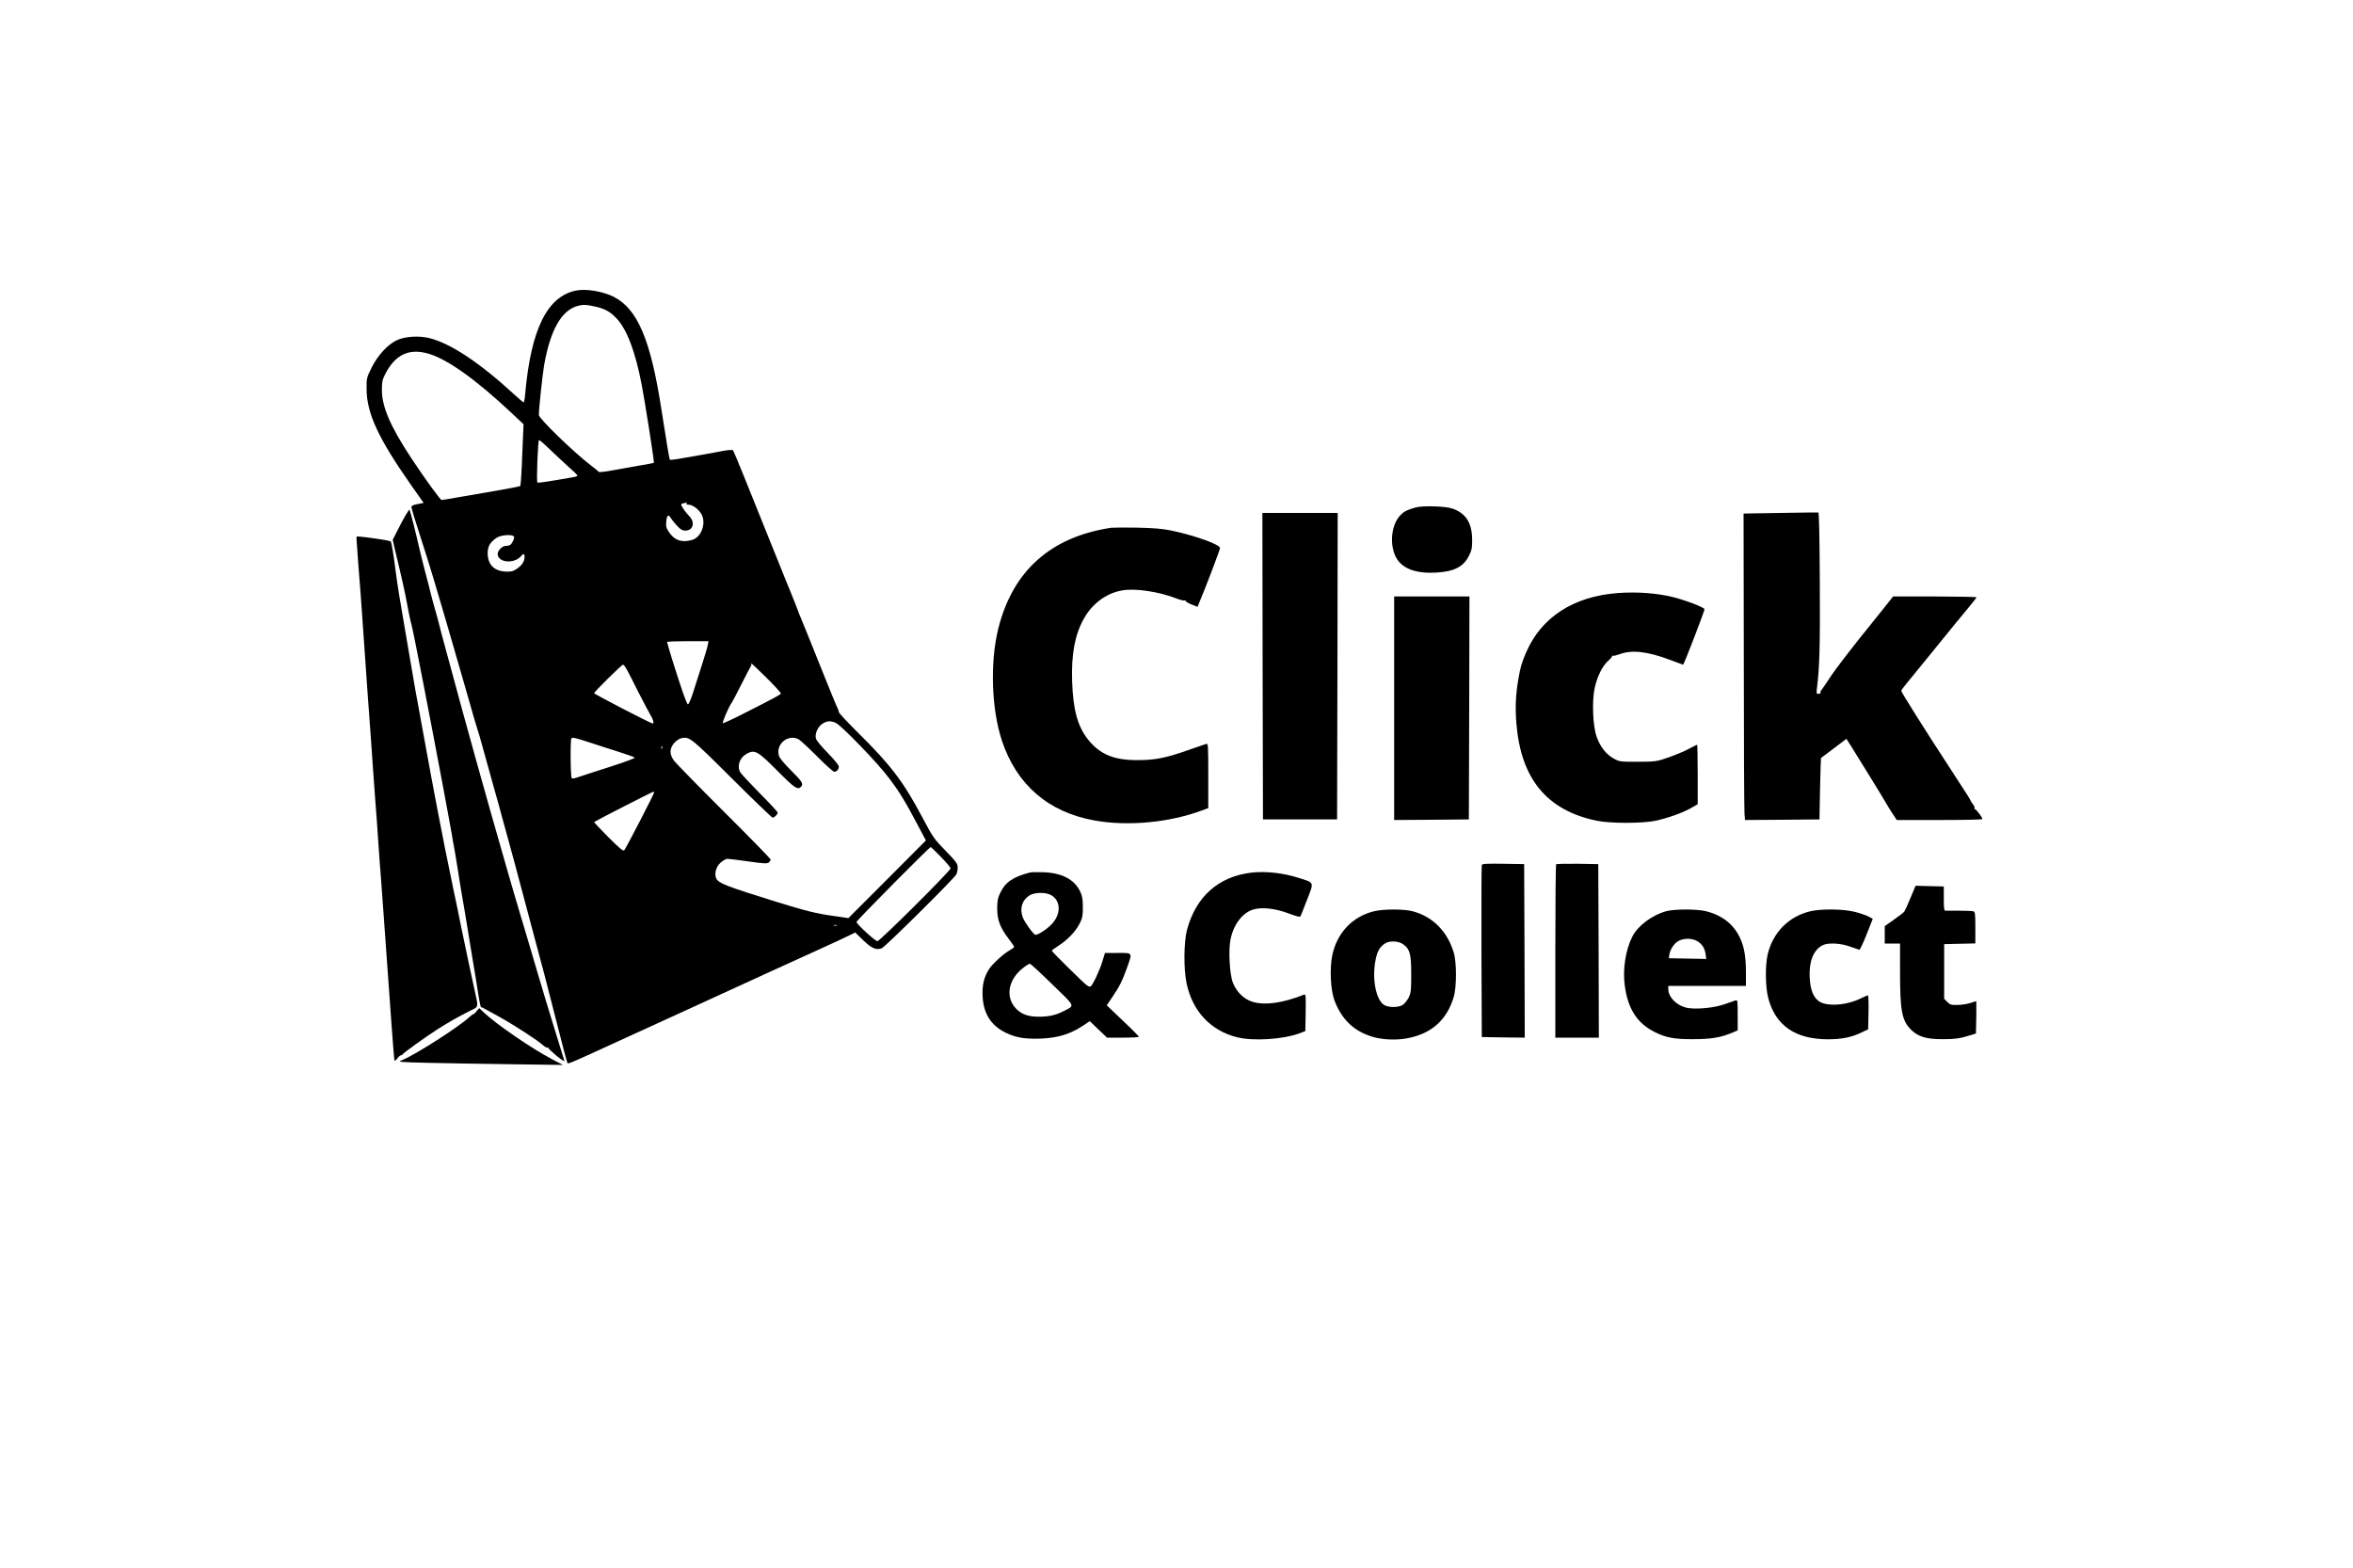
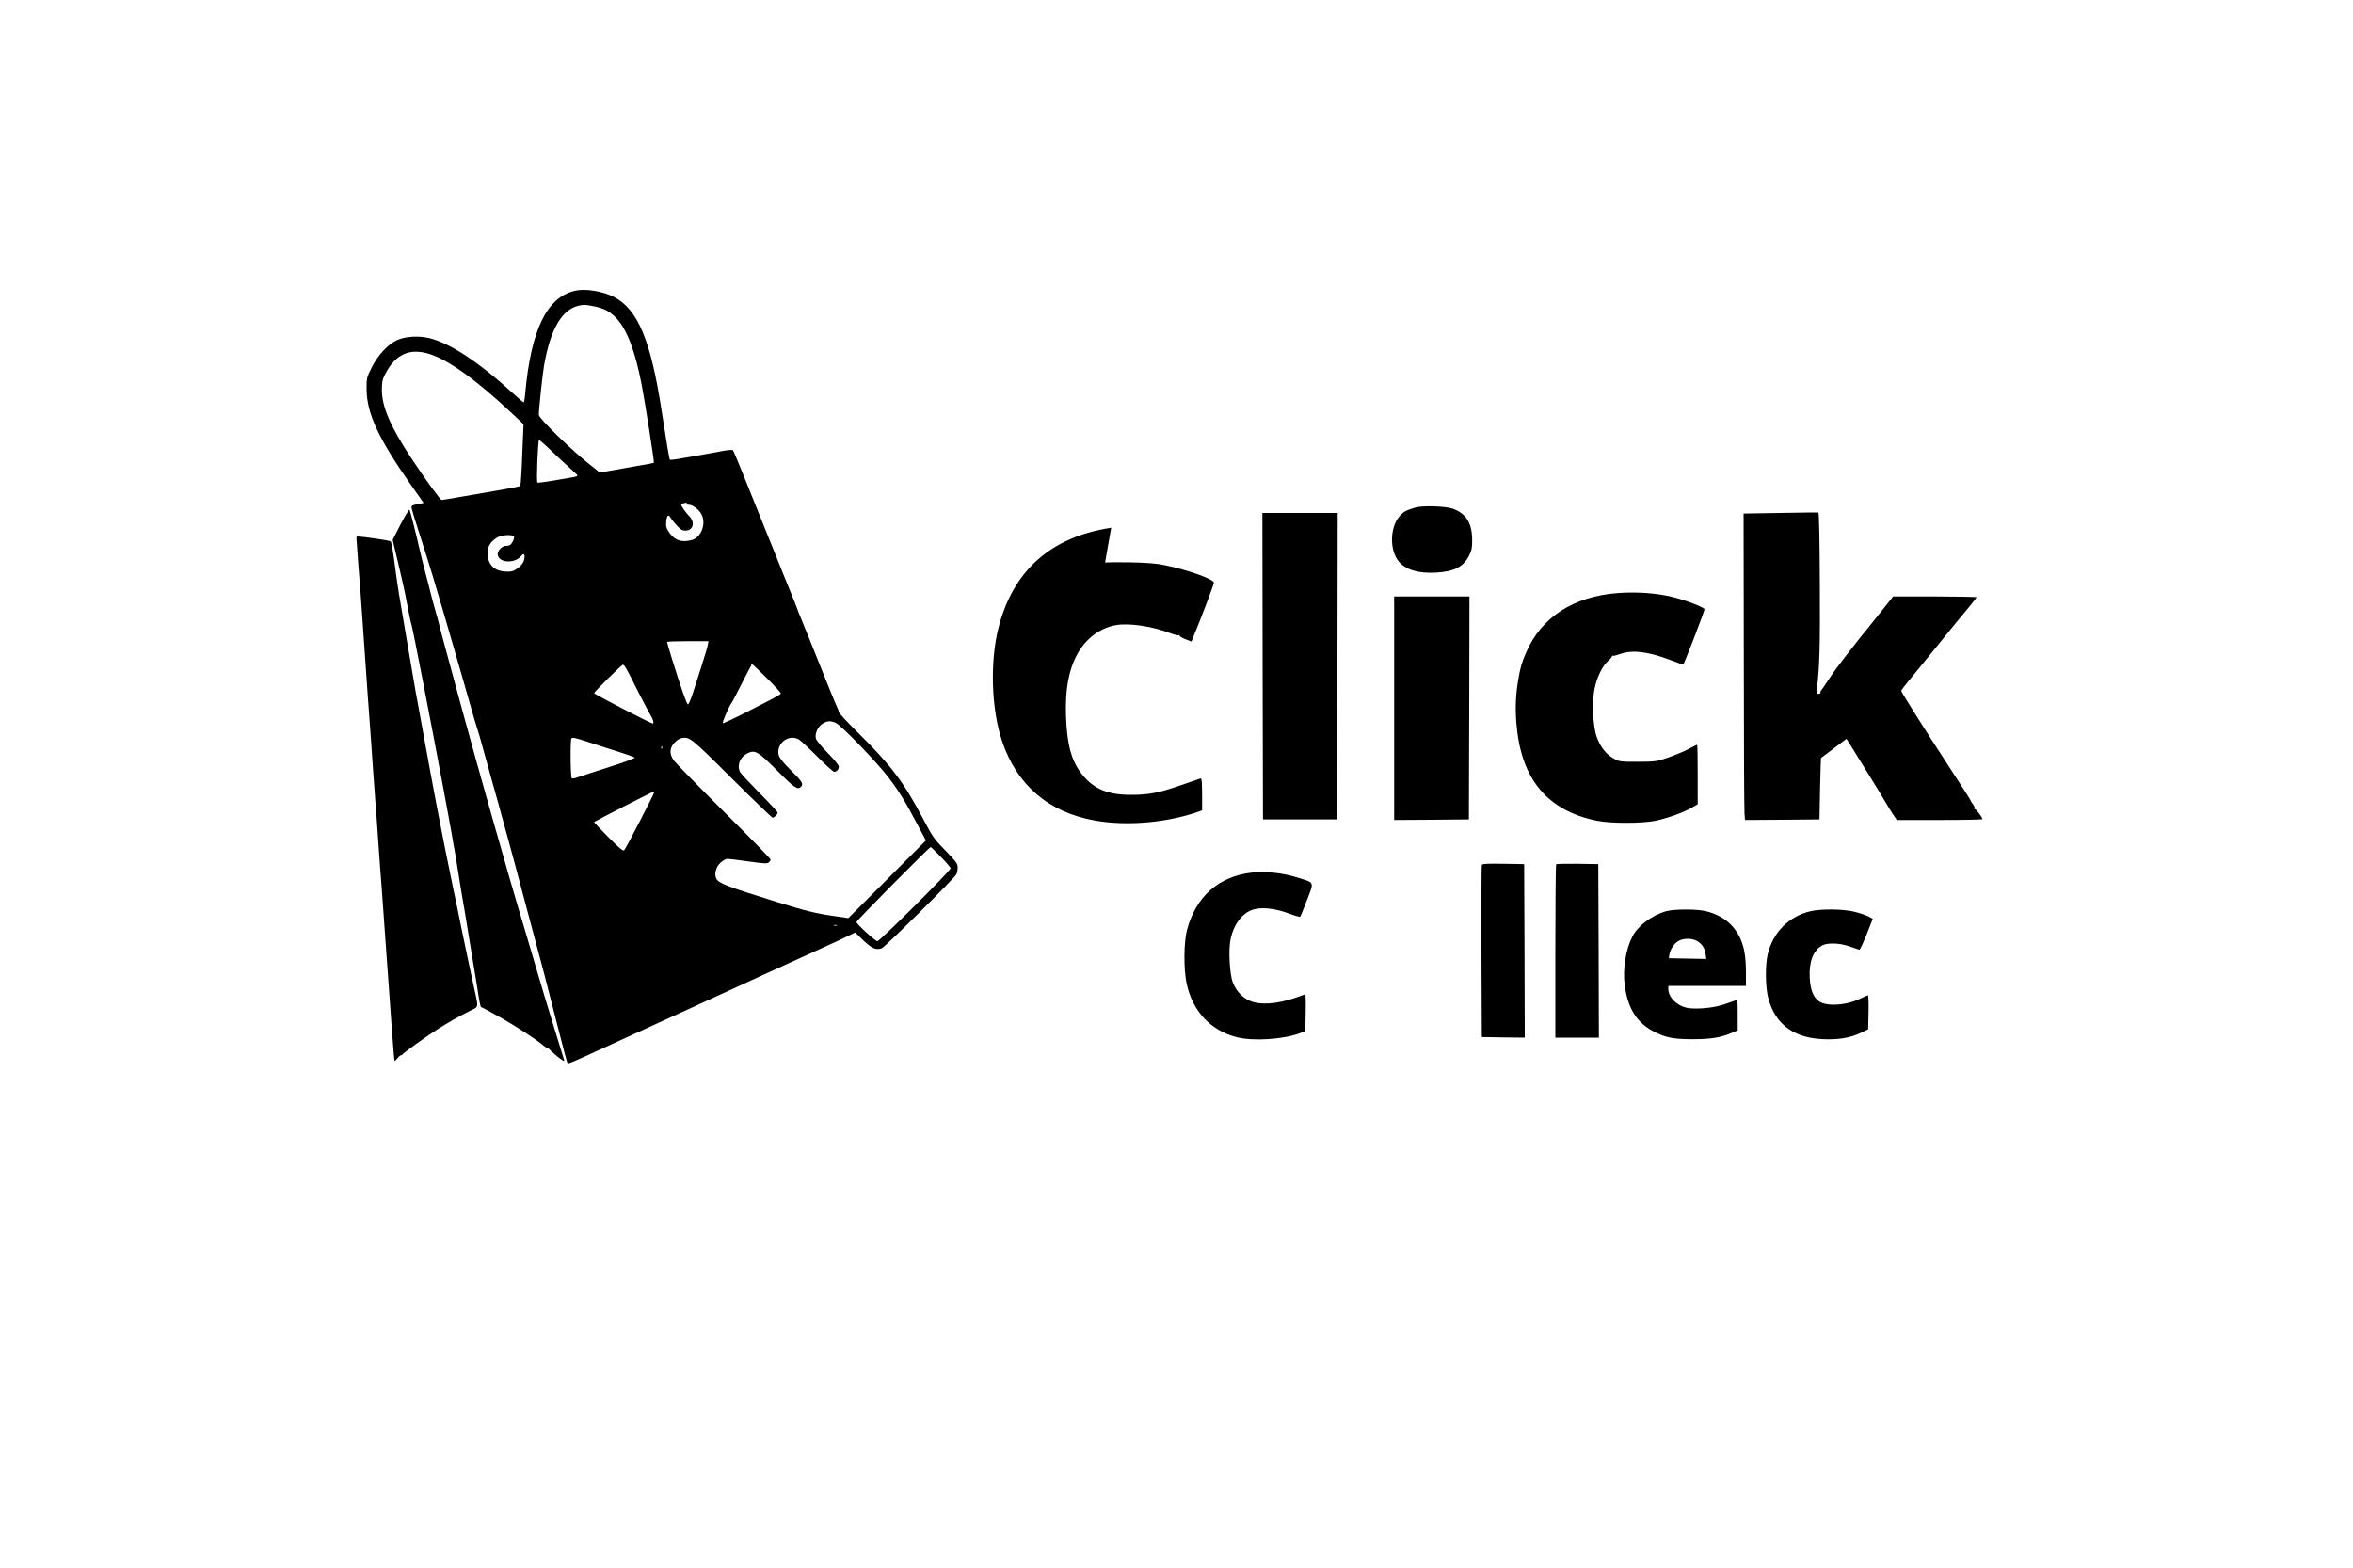
<svg xmlns="http://www.w3.org/2000/svg" width="2000pt" height="1333pt" viewBox="0 0 2000 1333" preserveAspectRatio="xMidYMid meet">
  <g transform="translate(0,1333) scale(0.1,-0.1)" fill="#000000" stroke="none">
    <path d="M4894 10860 c-244 -51 -381 -331 -430 -877 -3 -40 -9 -73 -13 -73 -4 0 -40 30 -81 68 -295 271 -538 432 -720 478 -88 22 -207 15 -275 -17 -79 -36 -164 -129 -216 -233 -43 -87 -44 -91 -43 -185 1 -204 101 -419 376 -811 l109 -155 -53 -10 c-44 -9 -52 -14 -50 -30 5 -25 30 -108 97 -315 47 -143 122 -393 185 -610 10 -36 39 -135 64 -220 25 -85 82 -283 127 -440 44 -157 84 -294 89 -305 4 -11 22 -69 38 -130 16 -60 57 -208 91 -328 34 -120 68 -241 75 -270 8 -29 35 -128 61 -222 26 -93 71 -262 101 -375 30 -113 66 -248 80 -300 101 -373 146 -546 234 -893 43 -169 80 -311 84 -314 6 -7 48 11 301 127 105 48 213 97 240 110 28 12 77 35 110 50 33 15 166 76 295 135 461 211 716 328 775 355 33 15 89 41 125 57 36 17 166 76 290 132 124 56 244 112 267 124 l42 21 68 -66 c73 -70 110 -86 158 -68 29 11 614 591 634 628 6 11 11 37 11 58 0 33 -10 47 -103 143 -99 101 -108 115 -196 281 -161 304 -269 447 -550 724 -89 88 -161 166 -161 173 0 7 -4 21 -10 31 -5 9 -44 103 -86 207 -130 324 -212 528 -230 570 -10 22 -19 45 -20 50 -1 6 -32 84 -69 175 -37 91 -76 185 -85 210 -10 25 -61 153 -115 285 -53 132 -137 341 -187 465 -50 124 -94 229 -98 233 -4 5 -43 2 -86 -6 -44 -9 -122 -23 -174 -32 -52 -9 -135 -23 -183 -32 -48 -9 -90 -13 -93 -11 -5 6 -27 137 -69 408 -93 610 -204 873 -410 978 -92 46 -237 70 -321 52z m157 -134 c89 -19 135 -44 191 -104 87 -93 158 -280 212 -561 28 -144 109 -662 104 -665 -2 -2 -61 -13 -133 -25 -71 -12 -175 -31 -230 -41 -55 -10 -102 -15 -105 -11 -3 4 -32 28 -65 53 -148 113 -445 401 -445 431 0 51 31 342 45 424 53 301 149 469 290 504 45 11 64 10 136 -5z m-1410 -402 c162 -47 402 -218 707 -504 l102 -96 -11 -259 c-5 -143 -13 -263 -17 -266 -4 -4 -90 -20 -192 -38 -102 -17 -248 -42 -325 -56 -77 -14 -145 -25 -151 -25 -11 0 -141 178 -261 360 -175 266 -247 433 -247 575 0 68 4 88 28 135 85 166 203 222 367 174z m1042 -823 c51 -48 121 -114 157 -146 36 -31 66 -61 68 -65 2 -5 -12 -12 -30 -15 -222 -39 -304 -52 -310 -46 -10 9 4 361 14 361 5 0 51 -40 101 -89z m1152 -451 c-3 -6 4 -10 18 -10 34 0 86 -39 109 -80 43 -79 -1 -198 -81 -220 -87 -24 -149 -3 -196 69 -22 32 -26 48 -22 87 4 53 19 67 37 33 7 -12 30 -41 52 -65 32 -35 47 -44 74 -44 66 0 85 71 32 123 -30 31 -68 85 -68 99 0 4 10 9 23 11 12 2 23 5 25 6 2 0 0 -3 -3 -9z m-1465 -286 c0 -19 -19 -56 -34 -66 -6 -4 -23 -8 -38 -8 -29 0 -68 -40 -68 -69 2 -75 142 -86 200 -17 20 25 32 19 28 -16 -3 -38 -29 -71 -76 -100 -26 -16 -45 -19 -91 -16 -94 7 -145 61 -146 155 0 58 20 93 75 131 41 28 150 33 150 6z m1646 -917 c-3 -18 -26 -95 -51 -172 -25 -77 -59 -184 -76 -238 -18 -55 -36 -96 -42 -94 -11 3 -58 138 -137 392 -22 72 -40 134 -40 138 0 4 79 7 176 7 l176 0 -6 -33z m621 -412 c-4 -10 -47 -34 -310 -167 -98 -50 -180 -88 -183 -85 -7 6 52 142 71 167 7 8 45 80 85 160 40 80 77 150 82 157 5 7 6 18 3 25 -4 7 51 -45 124 -117 72 -71 130 -134 128 -140z m-1314 212 c11 -17 57 -108 104 -202 48 -93 94 -181 103 -195 21 -31 31 -70 18 -70 -15 0 -498 250 -498 258 0 11 234 242 245 242 6 0 18 -15 28 -33z m1780 -461 c46 -19 358 -342 452 -468 91 -120 142 -205 244 -398 l71 -134 -329 -330 -330 -330 -123 18 c-150 21 -227 40 -478 117 -434 135 -499 160 -521 200 -20 39 -4 100 35 136 20 18 46 33 58 33 13 0 93 -10 179 -22 132 -19 159 -20 173 -9 9 7 16 19 16 25 0 7 -178 189 -396 406 -218 217 -409 413 -425 434 -40 54 -39 103 1 150 17 19 44 38 60 41 70 15 79 9 430 -341 185 -184 341 -334 347 -334 15 0 43 28 43 43 0 6 -69 81 -154 166 -84 86 -159 166 -165 178 -29 56 -2 126 59 158 67 35 91 21 265 -154 138 -139 165 -157 193 -129 24 24 11 45 -83 138 -63 63 -99 106 -105 128 -27 98 79 185 168 138 15 -8 85 -73 157 -145 71 -72 137 -131 145 -131 22 0 40 20 40 44 0 12 -39 59 -94 116 -53 53 -98 108 -101 123 -10 40 15 98 54 124 39 26 68 29 114 9z m-2097 -165 c65 -22 179 -58 251 -81 73 -23 135 -45 138 -50 3 -5 -95 -41 -217 -80 -123 -39 -242 -78 -265 -86 -24 -9 -47 -13 -53 -9 -11 7 -14 327 -3 338 11 11 25 8 149 -32z m621 -53 c-3 -8 -6 -5 -6 6 -1 11 2 17 5 13 3 -3 4 -12 1 -19z m-67 -374 c0 -12 -241 -478 -254 -491 -9 -10 -38 14 -136 112 -68 68 -122 126 -120 128 10 9 495 257 503 257 4 0 7 -3 7 -6z m2438 -548 c45 -46 82 -90 82 -97 0 -20 -602 -619 -622 -619 -19 0 -178 146 -178 163 0 12 619 637 631 637 3 0 42 -38 87 -84z m-885 -583 c-7 -2 -19 -2 -25 0 -7 3 -2 5 12 5 14 0 19 -2 13 -5z" />
    <path d="M12030 9016 c-74 -22 -94 -32 -124 -62 -93 -92 -100 -301 -14 -400 61 -69 168 -100 316 -91 154 9 232 50 279 145 23 47 27 67 26 138 -2 139 -52 219 -164 260 -60 22 -258 28 -319 10z" />
    <path d="M3406 8875 l-68 -133 12 -54 c7 -29 28 -118 47 -198 19 -80 41 -179 49 -220 21 -116 43 -222 54 -260 14 -49 164 -823 271 -1395 11 -60 29 -153 38 -205 10 -52 24 -129 31 -170 6 -41 16 -95 21 -120 5 -25 20 -117 34 -205 14 -88 29 -185 35 -215 5 -30 14 -82 20 -115 17 -106 19 -117 54 -330 19 -115 40 -240 46 -277 23 -155 34 -208 39 -208 4 0 69 -35 146 -78 137 -76 336 -205 384 -249 14 -12 28 -20 33 -17 4 3 8 1 8 -3 0 -5 32 -35 71 -68 46 -37 69 -51 65 -39 -3 10 -19 62 -35 114 -16 52 -49 160 -74 240 -25 80 -73 240 -107 355 -34 116 -77 262 -96 325 -97 320 -215 729 -314 1080 -50 179 -107 379 -125 445 -37 130 -193 699 -256 935 -44 161 -43 159 -57 215 -5 22 -22 83 -37 135 -15 52 -30 111 -35 130 -4 19 -24 98 -45 175 -20 77 -43 169 -51 205 -24 109 -76 314 -83 327 -3 6 -37 -49 -75 -122z" />
    <path d="M15133 8970 l-313 -5 2 -1250 c0 -687 3 -1274 6 -1303 l4 -52 316 2 317 3 5 260 c3 143 7 261 8 262 1 1 50 38 109 82 l107 81 34 -53 c67 -106 278 -449 301 -490 13 -23 39 -66 58 -94 l35 -53 364 0 c200 0 364 3 364 8 -1 16 -58 91 -65 84 -5 -4 -5 -2 -2 4 4 7 -2 23 -13 37 -11 14 -20 28 -20 31 0 6 -34 59 -185 291 -202 309 -405 632 -405 643 0 5 26 40 58 78 31 38 116 141 187 229 71 88 164 203 207 255 43 52 103 125 133 161 30 37 55 69 55 72 0 4 -159 6 -354 7 l-355 0 -101 -127 c-56 -71 -118 -147 -137 -171 -20 -23 -47 -58 -62 -77 -14 -19 -63 -81 -107 -137 -45 -57 -107 -141 -137 -188 -31 -47 -61 -91 -67 -98 -6 -7 -9 -16 -6 -20 2 -4 -5 -9 -16 -9 -19 -2 -20 2 -14 50 22 179 27 356 24 896 -2 387 -6 595 -13 595 -5 1 -151 -1 -322 -4z" />
    <path d="M10732 7668 l3 -1303 315 0 315 0 3 1303 2 1302 -320 0 -320 0 2 -1302z" />
-     <path d="M9445 8844 c-513 -77 -836 -365 -959 -854 -72 -287 -60 -686 31 -958 124 -373 395 -606 786 -676 283 -51 638 -18 915 86 l52 19 0 276 c0 258 -1 275 -17 270 -10 -3 -83 -29 -163 -56 -182 -64 -274 -82 -420 -82 -201 -1 -320 48 -421 174 -89 111 -128 253 -136 493 -8 234 23 399 100 536 71 127 189 215 322 239 112 21 314 -9 473 -71 29 -11 58 -17 64 -14 6 4 9 3 5 -2 -3 -5 19 -19 48 -31 l54 -21 19 47 c49 115 172 439 172 453 0 30 -223 109 -417 149 -73 15 -147 21 -288 24 -104 2 -203 1 -220 -1z" />
+     <path d="M9445 8844 c-513 -77 -836 -365 -959 -854 -72 -287 -60 -686 31 -958 124 -373 395 -606 786 -676 283 -51 638 -18 915 86 c0 258 -1 275 -17 270 -10 -3 -83 -29 -163 -56 -182 -64 -274 -82 -420 -82 -201 -1 -320 48 -421 174 -89 111 -128 253 -136 493 -8 234 23 399 100 536 71 127 189 215 322 239 112 21 314 -9 473 -71 29 -11 58 -17 64 -14 6 4 9 3 5 -2 -3 -5 19 -19 48 -31 l54 -21 19 47 c49 115 172 439 172 453 0 30 -223 109 -417 149 -73 15 -147 21 -288 24 -104 2 -203 1 -220 -1z" />
    <path d="M3030 8753 c1 -26 29 -408 35 -468 2 -27 9 -122 15 -210 6 -88 26 -378 45 -645 20 -267 40 -550 45 -630 6 -80 15 -203 20 -275 6 -71 17 -227 25 -345 8 -118 19 -271 25 -340 5 -69 14 -192 20 -275 12 -171 41 -572 70 -974 11 -151 21 -276 24 -278 2 -2 13 7 24 21 11 15 24 26 30 26 6 0 12 4 14 8 4 11 198 150 298 214 91 58 175 106 279 158 73 37 70 14 26 215 -28 127 -58 269 -106 500 -15 77 -44 217 -64 310 -47 222 -107 525 -140 700 -14 77 -37 196 -50 265 -13 69 -42 229 -65 355 -23 127 -46 253 -51 280 -6 28 -21 113 -34 190 -13 77 -43 248 -65 380 -59 341 -69 407 -85 525 -20 158 -36 256 -44 268 -5 8 -237 42 -287 42 -2 0 -4 -8 -4 -17z" />
    <path d="M13750 8289 c-375 -28 -649 -205 -778 -504 -39 -91 -48 -123 -66 -225 -23 -133 -28 -244 -17 -380 39 -471 258 -737 681 -826 115 -24 391 -24 503 0 105 23 232 68 301 108 l56 32 0 253 c0 139 -2 253 -5 253 -2 0 -34 -16 -70 -35 -36 -20 -114 -52 -173 -73 -105 -36 -110 -36 -262 -37 -152 0 -156 1 -205 28 -64 36 -114 100 -144 185 -32 90 -41 300 -17 411 20 97 66 190 113 232 21 18 37 37 35 42 -1 5 1 6 6 3 5 -3 32 4 61 14 100 38 236 23 426 -49 60 -23 110 -41 111 -41 7 0 185 463 182 472 -6 17 -163 77 -273 104 -137 33 -302 45 -465 33z" />
    <path d="M11850 7310 l0 -950 318 2 317 3 3 948 2 947 -320 0 -320 0 0 -950z" />
    <path d="M12595 5978 c-3 -7 -4 -339 -3 -738 l3 -725 183 -3 182 -2 -2 737 -3 738 -178 3 c-136 2 -179 0 -182 -10z" />
    <path d="M13227 5984 c-4 -4 -7 -337 -7 -741 l0 -733 185 0 185 0 -2 738 -3 737 -176 3 c-96 1 -178 -1 -182 -4z" />
-     <path d="M8755 5914 c-144 -37 -211 -83 -253 -173 -22 -46 -26 -70 -26 -136 1 -96 24 -158 96 -253 27 -35 48 -66 48 -71 0 -4 -18 -17 -40 -30 -52 -29 -147 -116 -175 -161 -42 -67 -58 -135 -53 -229 7 -149 74 -252 203 -312 84 -40 161 -52 295 -47 139 6 245 38 346 104 l67 44 73 -70 74 -70 135 0 c74 0 135 3 135 8 0 4 -61 66 -137 137 l-136 130 47 69 c60 88 86 140 125 249 47 134 51 127 -78 127 l-109 0 -22 -72 c-23 -76 -82 -202 -100 -213 -5 -3 -19 0 -31 9 -28 19 -299 287 -299 295 0 3 26 23 58 43 77 50 145 121 179 188 24 48 27 66 27 140 0 68 -5 94 -23 133 -50 103 -155 157 -311 163 -52 1 -104 1 -115 -2z m182 -194 c82 -50 82 -163 0 -248 -43 -44 -121 -94 -138 -87 -19 7 -91 108 -106 148 -28 76 -5 148 59 187 45 27 141 27 185 0z m9 -759 c200 -194 192 -175 94 -226 -67 -34 -124 -47 -211 -47 -90 0 -148 21 -194 70 -90 95 -67 240 53 338 30 25 61 44 67 42 7 -2 93 -81 191 -177z" />
    <path d="M10640 5913 c-282 -32 -475 -203 -551 -488 -27 -103 -29 -328 -4 -450 49 -239 205 -406 431 -462 138 -34 389 -18 530 34 l49 19 3 158 c2 148 1 158 -15 151 -180 -71 -330 -92 -435 -61 -73 21 -138 84 -169 164 -28 71 -39 282 -19 371 27 128 104 225 195 251 74 21 185 8 295 -33 52 -20 98 -33 101 -29 4 4 30 68 58 142 61 158 66 145 -74 189 -128 41 -276 57 -395 44z" />
-     <path d="M16239 5698 c-23 -57 -48 -109 -53 -117 -6 -8 -46 -38 -88 -68 l-78 -55 0 -74 0 -74 65 0 65 0 0 -242 c0 -332 16 -413 93 -490 60 -60 131 -82 272 -81 96 0 136 5 200 24 l80 24 3 138 c1 75 1 137 -1 137 -3 0 -24 -7 -47 -15 -24 -8 -72 -16 -107 -17 -57 -1 -67 1 -91 25 l-27 27 0 233 0 232 133 3 132 3 0 134 c0 119 -2 134 -17 139 -10 3 -65 5 -123 5 -58 0 -110 0 -117 0 -8 1 -12 32 -11 104 l0 102 -120 3 -120 3 -43 -103z" />
-     <path d="M11678 5584 c-182 -44 -314 -183 -354 -374 -23 -111 -15 -293 18 -382 61 -163 166 -264 325 -311 84 -25 197 -30 291 -13 206 37 340 155 398 351 26 85 26 297 0 380 -55 181 -180 305 -351 350 -74 19 -248 19 -327 -1z m250 -281 c56 -41 67 -82 67 -253 0 -140 -2 -159 -22 -200 -13 -25 -36 -53 -52 -63 -36 -21 -112 -22 -151 -2 -75 39 -111 227 -77 391 15 72 36 107 80 135 40 25 116 21 155 -8z" />
    <path d="M14163 5585 c-120 -33 -240 -122 -288 -215 -57 -111 -84 -279 -65 -416 26 -199 105 -322 256 -397 94 -47 166 -61 324 -60 153 0 236 14 331 54 l49 21 0 130 c0 120 -1 130 -17 125 -10 -4 -51 -18 -92 -32 -83 -30 -225 -45 -307 -34 -93 13 -174 88 -174 164 l0 25 330 0 330 0 0 108 c0 139 -14 222 -50 299 -53 115 -150 192 -286 227 -78 20 -268 20 -341 1z m264 -255 c41 -25 63 -59 70 -110 l6 -41 -159 3 -159 3 3 25 c6 44 36 94 71 117 44 30 122 31 168 3z" />
    <path d="M15386 5584 c-183 -44 -317 -180 -361 -366 -22 -92 -20 -277 4 -369 61 -235 229 -352 506 -353 120 0 204 17 292 60 l52 25 3 145 c2 79 -1 144 -5 144 -4 0 -29 -11 -56 -24 -121 -62 -293 -74 -360 -27 -49 35 -74 99 -79 202 -7 137 32 235 109 274 45 24 152 19 234 -11 39 -13 74 -26 79 -27 5 -1 33 58 62 131 l52 132 -39 21 c-22 11 -75 29 -117 39 -93 24 -286 26 -376 4z" />
-     <path d="M4052 4736 c-11 -14 -23 -26 -28 -26 -4 0 -19 -11 -33 -24 -88 -83 -464 -324 -575 -368 -38 -15 -29 -16 220 -22 142 -3 459 -9 704 -12 l445 -6 -88 46 c-182 96 -474 296 -588 403 l-36 34 -21 -25z" />
  </g>
</svg>